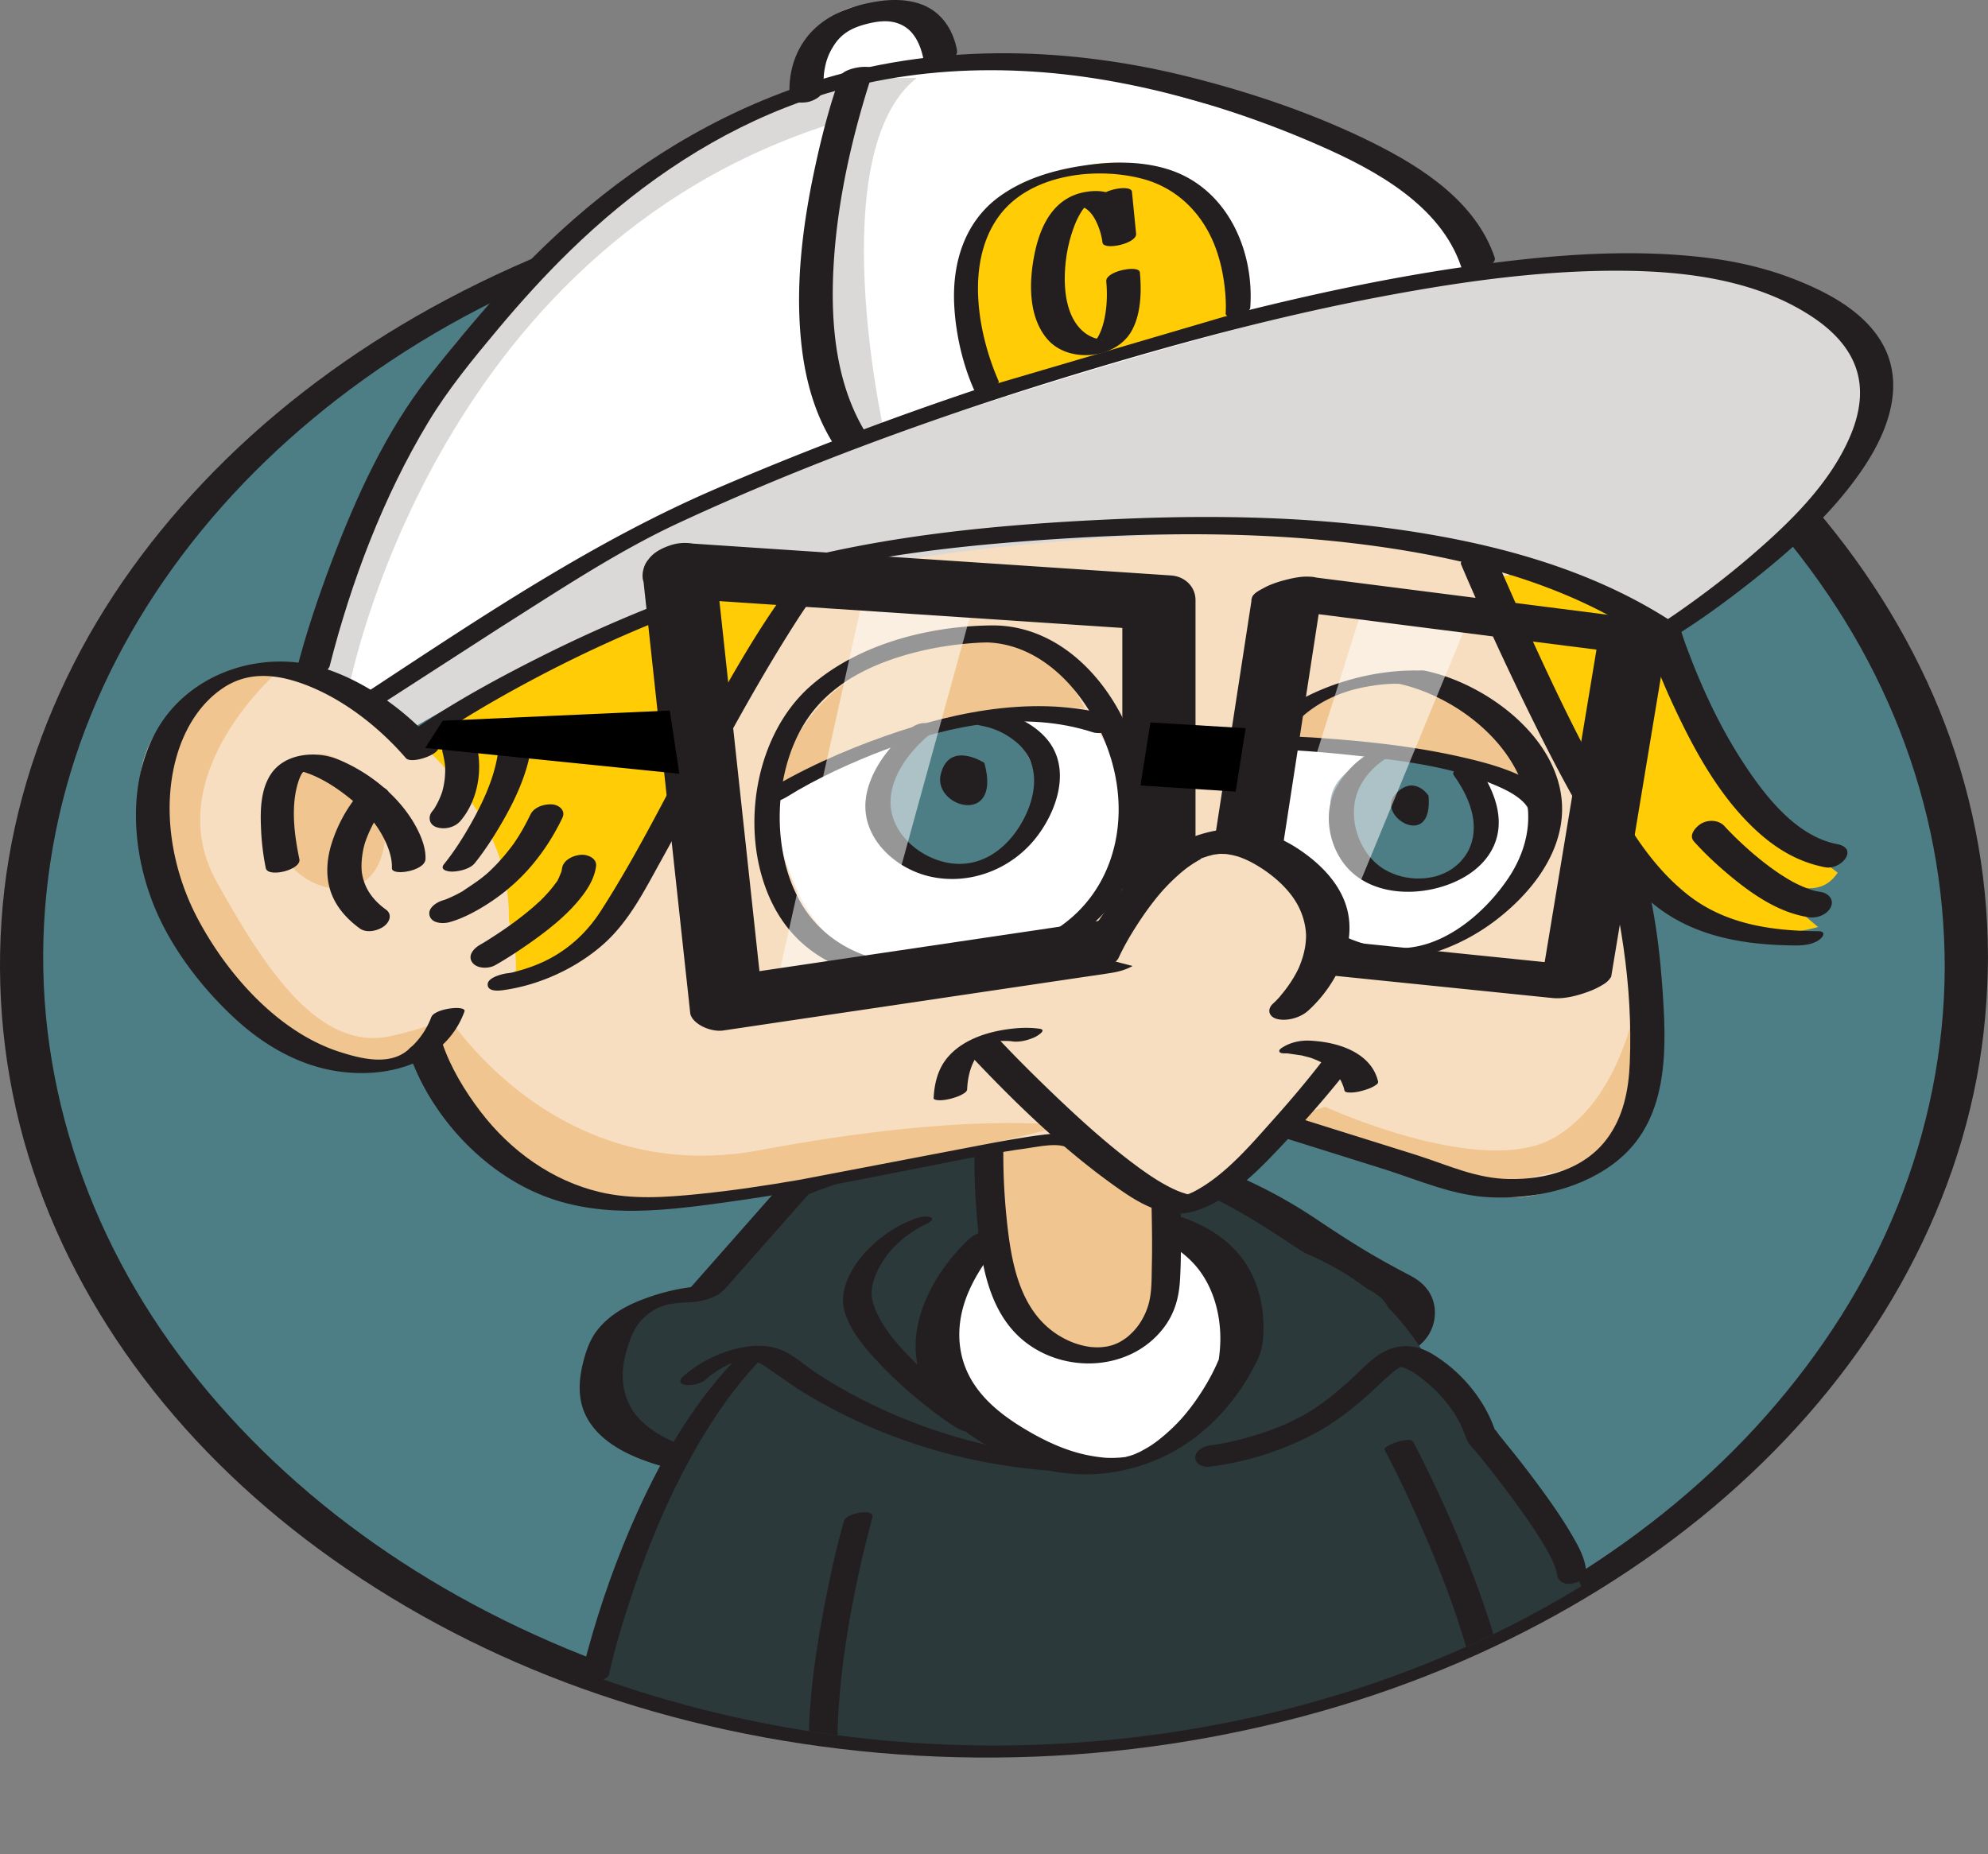
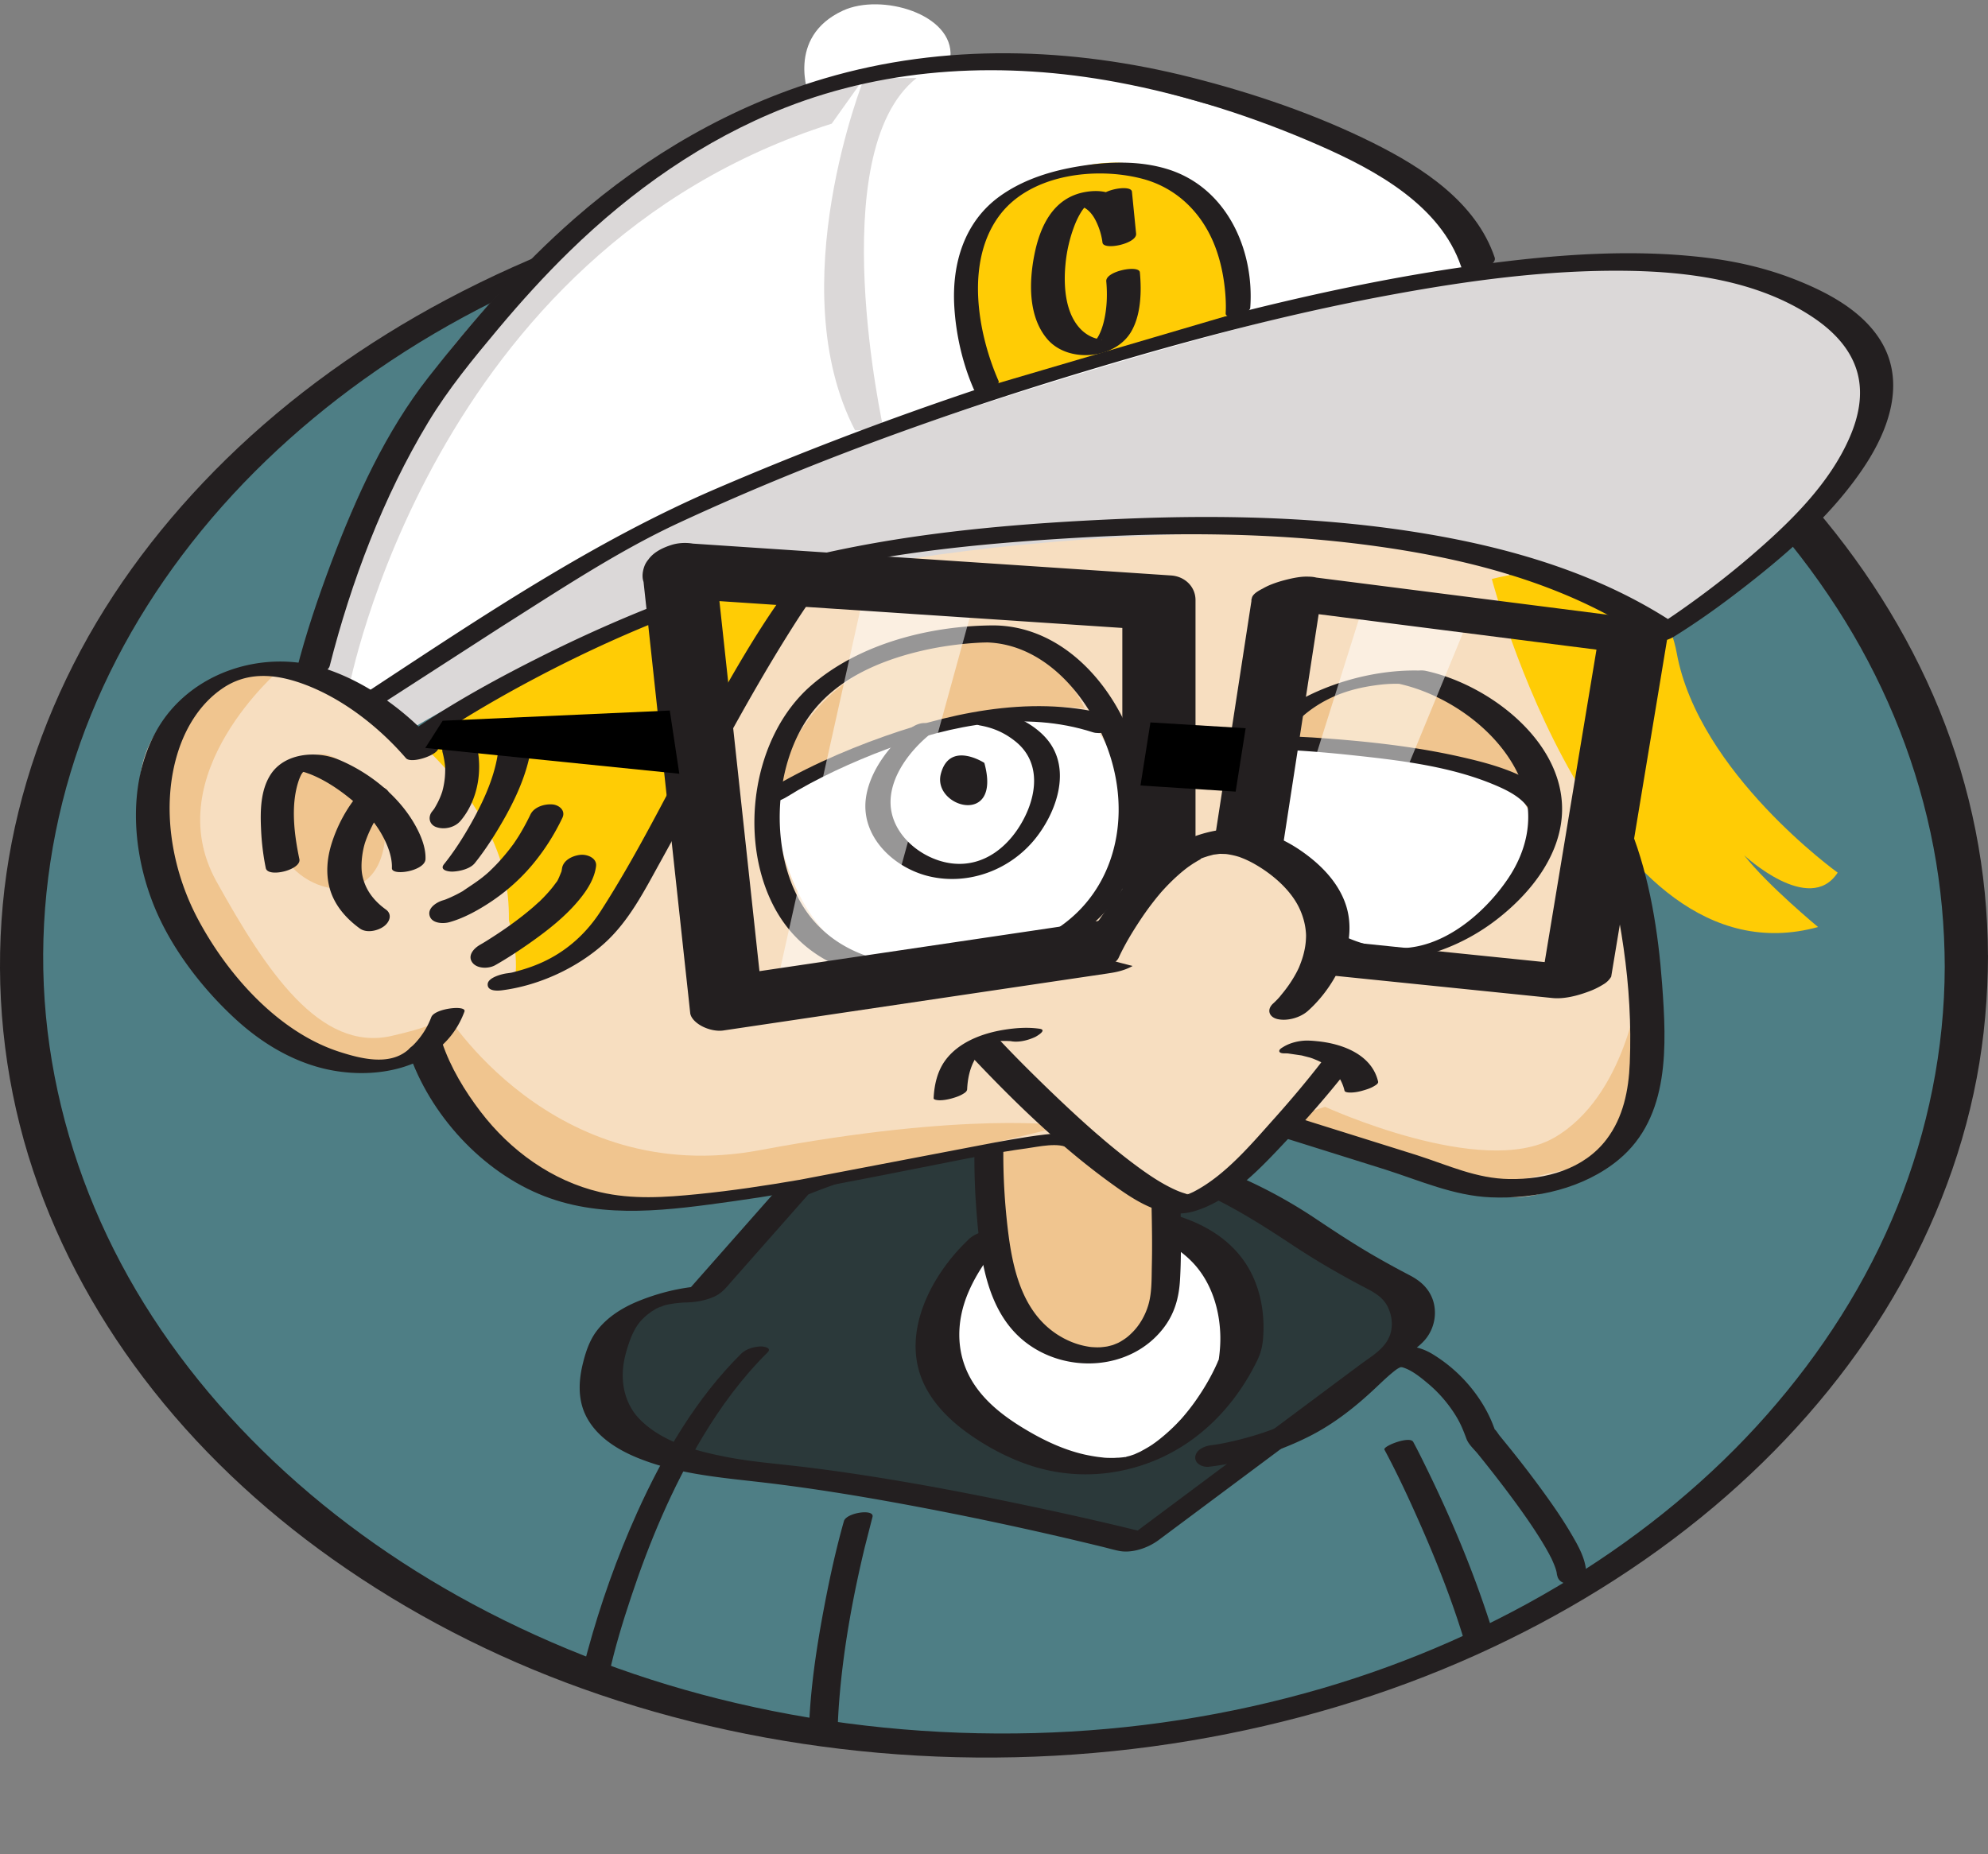
<svg xmlns="http://www.w3.org/2000/svg" xmlns:xlink="http://www.w3.org/1999/xlink" viewBox="583.13 256.01 285.8 266.62">
  <rect x="583.13" y="256.01" width="285.8" height="266.62" fill="#808080" stroke="none" />
  <style>.K{fill:#231f20}.L{fill:#f0c58f}.M{fill:#f7dec0}.N{fill:#ffcc05}</style>
  <ellipse cx="726.02" cy="394.23" rx="139.79" ry="112.77" fill="#4e7e85" />
  <path d="M862.71 395.06c-.02 11.76-2.41 23.49-6.79 34.39-4.42 10.99-10.92 21.08-18.74 29.96-8.11 9.21-17.74 17.08-28.16 23.52-11.16 6.89-23.32 12.2-35.76 15.84-13.48 3.94-27.39 6.08-41.48 6.45-14.41.37-28.84-1.04-42.88-4.33-13.14-3.07-25.88-7.82-37.77-14.2-11.1-5.96-21.42-13.38-30.4-22.23-8.53-8.39-15.86-18.06-21.24-28.77-5.27-10.49-8.65-21.91-9.76-33.61-1.11-11.78.14-23.72 3.56-35.04 3.4-11.27 8.94-21.78 16.01-31.18 7.31-9.72 16.22-18.19 26.09-25.27 10.55-7.57 22.15-13.5 34.34-17.94 12.8-4.66 26.48-7.58 40.21-8.81 14.35-1.29 28.9-.71 43.11 1.7 13.53 2.3 26.75 6.26 39.23 11.96 11.7 5.34 22.72 12.17 32.51 20.53 9.18 7.85 17.28 17.01 23.62 27.31 6.13 9.96 10.51 21.04 12.69 32.54 1.07 5.66 1.6 11.41 1.61 17.18 0 1.85 6.21.7 6.21-1.66-.02-12.1-2.41-24.1-6.98-35.3-4.59-11.25-11.27-21.63-19.33-30.7-8.56-9.64-18.69-17.81-29.67-24.54-11.7-7.16-24.39-12.57-37.55-16.4-14.15-4.12-28.87-6.29-43.6-6.67-15.04-.39-30.13 1.12-44.79 4.51-13.82 3.2-27.22 8.16-39.74 14.82-11.52 6.13-22.3 13.8-31.63 22.93-8.8 8.62-16.39 18.51-21.96 29.52-5.46 10.79-9.03 22.47-10.14 34.54-1.12 12.12.11 24.42 3.67 36.06 3.53 11.53 9.28 22.35 16.55 31.95 7.6 10.04 16.88 18.77 27.15 26.05 11.04 7.83 23.16 14.06 35.89 18.63 13.73 4.93 28.06 7.96 42.59 9.25 14.96 1.32 30.14.74 44.95-1.75 14.15-2.38 28.04-6.46 41.12-12.37 12.27-5.54 23.86-12.64 34.16-21.33 9.51-8.03 17.94-17.47 24.49-28.07 6.34-10.27 10.96-21.63 13.21-33.51 1.1-5.81 1.6-11.7 1.62-17.62-.01-1.85-6.21-.71-6.22 1.66z" class="K" />
  <path d="M696.82 427.72l-12.7 14.4s-10.65-.35-13.37 6.91-2.7 16.28 21.07 18.62 54.88 10.26 54.88 10.26l37.41-27.89c3.28-2.44 2.87-7.47-.77-9.35-3.83-1.97-8.54-4.62-13.08-7.76-14.53-10.04-39.18-19.29-73.44-5.19" fill="#2b393a" />
  <path d="M694.02 427.99l-11.1 12.58-1.6 1.82 4.83-1.48c-3.79-.12-7.74.77-11.22 2.18-2.33.95-4.55 2.33-6.07 4.37-.97 1.31-1.51 2.9-1.9 4.47-.63 2.47-.79 5.13.32 7.49 1.49 3.16 4.68 5.11 7.81 6.34 5.82 2.3 12.03 2.74 18.19 3.47 6.46.77 12.88 1.81 19.27 2.98 9.74 1.79 19.44 3.87 29.06 6.22.78.19 1.56.42 2.35.58 1.89.39 4.18-.4 5.7-1.52l4.32-3.22 18.18-13.56 14.15-10.55c.61-.45 1.17-.9 1.67-1.48 1.58-1.84 1.93-4.6.7-6.72-.69-1.19-1.71-1.96-2.9-2.58a133.53 133.53 0 0 1-4.55-2.48c-3.06-1.74-5.98-3.66-8.9-5.61-7.91-5.31-16.9-9.02-26.27-10.76-13.04-2.43-26.58-1.05-39.23 2.69-4 1.18-7.91 2.58-11.77 4.17-.5.21-2.12 1.2-.79 1.49 1.37.31 3.09-.32 4.33-.82a91.51 91.51 0 0 1 11.47-3.86c2.2-.58 3.03-.77 5.29-1.2l2.75-.48.57-.09c-.5.07.11-.01.23-.03l1.55-.2c6.32-.73 12.72-.66 19.2.42a66.63 66.63 0 0 1 15.99 4.77c4.76 2.1 9.04 4.84 13.37 7.7 3.43 2.27 7 4.33 10.65 6.23 1.3.68 2.41 1.38 3.04 2.76.54 1.18.69 2.59.27 3.83-.67 2-2.65 3.1-4.26 4.29l-19.26 14.36-15.32 11.43-.25.19 5.36-1.44c-7.11-1.81-14.28-3.39-21.46-4.87-6.54-1.35-13.11-2.58-19.7-3.61-3.4-.53-6.82-1.01-10.24-1.41-3.46-.4-6.93-.68-10.35-1.35-4.36-.85-9.25-2.16-12.45-5.46-1.9-1.96-2.63-4.72-2.33-7.44.13-1.22.47-2.44.91-3.69.37-1.04.85-2.05 1.57-2.9.3-.35.66-.68 1.02-.98.1-.08.71-.52.39-.31.26-.17.53-.32.79-.49.39-.24-.03.01-.1.04l.41-.2.42-.18c.27-.12.26.04-.21.08.2-.02.48-.17.67-.24.6-.22-.65.17-.23.07.17-.04.33-.09.5-.14.11-.03.22-.05.33-.08.41-.12-.87.17-.27.06.21-.04.42-.09.63-.12.11-.02.95-.15.36-.07-.58.08.31-.04.45-.05.34-.04.67-.06 1.01-.09.63-.05-.36.01-.13 0 .13 0 .26-.01.38-.01 1.35-.02 2.65-.22 3.93-.73 1.33-.53 1.92-1.36 2.83-2.39l3.74-4.24 7.09-8.03c.15-.16.29-.33.44-.49.86-.98-.78-.97-1.43-.9a10.41 10.41 0 0 0-2.41.55c-.61.24-1.38.47-1.79.92h0z" class="K" />
  <defs>
    <ellipse id="A" cx="726.02" cy="394.23" rx="139.79" ry="112.77" />
  </defs>
  <clipPath id="B">
    <use xlink:href="#A" />
  </clipPath>
  <g clip-path="url(#B)">
-     <path d="M810.72 505.4c7.39-4.86.88-26.91-15.46-44.35-7.42-7.92-8.37-17.65-23.79-24.55-9.77-4.36-22.89-6.49-48.29-2.12-47.23 8.12-56.54 72.17-56.51 71.87 0-.01 90.22 34.52 144.05-.85z" fill="#2b393a" />
    <path d="M725.32 433.82s-17.29 15.99.8 27.86c24.71 16.21 35.29-10.75 35.29-10.75s2.99-13.82-10.59-18.56c-13.59-4.74-25.5 1.45-25.5 1.45z" fill="#fff" />
    <path d="M722.52 434.11c-5.27 4.89-9.78 13.12-6.82 20.31 1.24 3.02 3.61 5.49 6.21 7.41 2.77 2.04 5.9 3.74 9.15 4.84 5.65 1.91 11.66 1.76 17.25-.32 6.98-2.6 12.31-8.04 15.54-14.67.57-1.17.79-2.13.88-3.45.27-3.91-.6-7.98-2.95-11.17-4.24-5.73-12.04-7.49-18.8-7.65-6.32-.15-12.86 1.19-18.66 3.74-.47.2-.92.43-1.37.66-.18.09-.84.5-.75.84.09.35.86.35 1.07.36 1.5.03 3.07-.49 4.39-1.18-1.08.56-.15.08.27-.1l.47-.2c.59-.25-.6.22-.16.06l1.39-.5c.27-.09.56-.15.82-.26-.04.02-.81.24-.29.09.12-.03.24-.07.37-.11l.97-.26c.14-.03.27-.07.41-.1.73-.19-.75.15.02 0a68.12 68.12 0 0 1 2.06-.39c-.63.1-.07.01.09-.01.21-.03.42-.05.63-.08.43-.05.86-.09 1.29-.13 3.15-.25 7.23.16 10.64 1.16 2.87.83 5.62 2.2 7.75 4.34 2.86 2.86 4.13 6.97 4.18 10.94.01 1.06-.07 2.11-.22 3.16-.03.2-.14.34 0 .03-.01.02-.01.03-.02.05-.07.14-.13.3-.19.45-.88 1.99-2 3.88-3.26 5.65a30.21 30.21 0 0 1-1.48 1.9c-.14.17-.29.34-.43.5-.06.07-.12.13-.18.2.18-.2.02-.02-.02.01a22.42 22.42 0 0 1-.96.99 26.65 26.65 0 0 1-2.04 1.79c-.19.15-.39.3-.58.44-.16.11-.54.38-.16.12a14.98 14.98 0 0 1-1.27.79c-.22.13-.44.24-.66.37-.34.19.49-.23-.09.04-.23.11-.47.21-.7.32-.69.31.58-.19-.15.06-.22.08-.45.15-.67.23-.4.14.87-.23.28-.09l-.31.09c-.13.03-.26.06-.39.1-.41.12.88-.17.28-.06-.22.04-.59.2-.81.15.34.08.6-.08.27-.04-.14.02-.28.04-.42.05-.26.03-.51.04-.77.07.73-.08-.2 0-.39 0-.3 0-.6 0-.9-.01-.12 0-.24-.01-.37-.02-.59-.03.24.03-.12-.01l-.85-.1c-.66-.09-1.31-.21-1.95-.35-2.86-.65-5.55-1.89-8.07-3.36-2.93-1.71-5.81-3.78-7.73-6.64-2.76-4.1-2.78-8.99-.85-13.43.79-1.83 1.84-3.54 3.03-5.13.45-.61.93-1.19 1.42-1.76l.14-.16c.09-.1.18-.19.27-.29l.47-.49c.13-.14.27-.27.41-.4.99-.92-.9-.92-1.42-.86-1.33.18-3.17.53-4.19 1.47z" class="K" />
    <path d="M725.32 419.17s.54 22.7 4.47 26.3c3.94 3.6 9.41 5.46 9.41 5.46l6.24-1.36 4.88-6.26-.26-24.32-24.74.18z" class="L" />
    <g class="K">
      <path d="M723.38 417.38c-.28 4.42-.19 8.91.17 13.32.52 6.36 1.49 13.83 6.77 18.12 5.88 4.78 15.28 4.36 20.06-1.82 1.61-2.08 2.24-4.38 2.39-6.94.17-2.83.14-5.67.11-8.5-.06-5-.22-10-.47-15-.02-.34-.58-.52-.81-.58-2.27-.6-4.59-1.04-6.9-1.41-4.45-.7-9.09-1.15-13.58-.51-2.42.34-4.94 1-6.96 2.43-.56.4-1.22 1.15-.36 1.64.79.44 2.24.11 2.93-.38a8.38 8.38 0 0 1 .95-.59c-.42.22.2-.08.29-.11.15-.06.72-.27.27-.12.4-.13.8-.25 1.21-.34.1-.02.83-.16.36-.08.25-.04.51-.09.76-.12 1.02-.15 1.93-.21 2.69-.22 1.05-.02 2.09 0 3.14.06 3.5.19 6.94.74 10.48 1.52a54.09 54.09 0 0 1 2.2.52l-.81-.58.41 11.72c.06 2.87.11 5.74.04 8.61-.04 1.81.02 3.8-.48 5.56-.41 1.44-1.2 2.88-2.25 3.95-.6.61-.98.91-1.62 1.3-.11.07-.22.13-.33.19-.55.3.35-.15-.22.11-.18.08-.36.15-.53.22-.24.09-.24.09 0 .01-.12.04-.24.08-.37.11-.19.05-.37.1-.56.14-.6.15.26-.04-.1.02a12.73 12.73 0 0 1-1.06.12c.4-.02-.24 0-.26 0-.2 0-.4-.01-.59-.02-.38-.02-.49-.03-.93-.11-1.6-.28-3.1-.92-4.45-1.82-5.38-3.61-6.5-10.55-7.12-16.53-.49-4.76-.62-9.61-.32-14.39.1-1.71-4.06-.91-4.15.5zm-18.93 57.37c-1.14 4.03-2.04 8.15-2.82 12.26-1.49 7.84-2.61 15.94-2.14 23.94.22 3.81.82 7.8 2.68 11.19.68 1.24 4.65-.17 4.14-1.11-1.62-2.96-2.26-6.38-2.57-9.71-.36-3.94-.22-7.92.13-11.86.63-7.08 1.93-14.11 3.59-21.01l1.1-4.3c.35-1.23-3.76-.65-4.11.6h0zm77.71-10.29c1.88 3.5 3.55 7.11 5.15 10.74 3.27 7.42 6.16 15.07 8.01 22.98 1 4.29 1.7 8.7 1.56 13.12-.02.46 4.1 0 4.14-1.11.26-8.08-2.07-16.21-4.69-23.77-2.29-6.61-5.06-13.06-8.14-19.34-.61-1.25-1.23-2.5-1.89-3.73-.49-.92-4.4.61-4.14 1.11h0z" />
    </g>
  </g>
  <g class="K">
    <path d="M670.69 496.76c.82-3.77 1.96-7.49 3.18-11.15 2.64-7.95 5.93-15.75 10.25-22.95 2.64-4.4 5.71-8.57 9.36-12.18.69-.68-.59-.88-1.03-.86-.94.04-2.07.36-2.76 1.04-6.5 6.44-11.22 14.56-14.96 22.84-2.91 6.45-5.28 13.15-7.14 19.98-.36 1.31-.71 2.62-.99 3.94-.26 1.14 3.84.49 4.09-.66h0z" />
-     <path d="M684.6 454.37c.55-.5 1.17-.94 1.79-1.34-.32.21.16-.09.18-.11l.46-.27.83-.44c-.36.17.23-.1.25-.11l.56-.22c.61-.24-.4.09.24-.08l.46-.13c.68-.13 1.16-.18 1.99.02.83.19 1.55.61 2.23 1.12l3.98 2.75c6.91 4.4 14.57 7.65 22.51 9.66a81.61 81.61 0 0 0 17.09 2.43c.85.03 2.22-.34 2.75-1.07.56-.79-.49-.95-1.06-.97-9.8-.36-19.5-2.71-28.44-6.74-3.48-1.57-6.84-3.39-10.02-5.5-1.43-.95-2.76-2.14-4.28-2.94-1.82-.96-4-1.06-6-.72-3.17.54-6.39 2.08-8.79 4.23-.59.53-.53 1.09.32 1.21.92.13 2.26-.16 2.95-.78h0zm38.06 6.53l1.57-.48c-.27.06 1.65-.15 1.16-.07-.08.02.19.1.09.04s-.23-.1-.34-.16c-.33-.17-.65-.37-.96-.56l-2.76-1.94c-2.49-1.88-4.86-3.92-7.06-6.13-2.04-2.06-4.1-4.35-5.28-7.04-.43-.98-.75-2.08-.61-3.16.23-1.83 1.19-3.61 2.3-5.05 1.03-1.33 2.38-2.48 3.74-3.34l.81-.49.35-.2c.03-.02-.32.15.03-.02l.58-.27c.39-.16 1.36-.76.52-1.02-.86-.26-2.11.22-2.89.54-2.23.93-4.37 2.44-6.04 4.17-2.25 2.33-4.34 5.83-3.24 9.15.97 2.93 3.24 5.44 5.34 7.63 2.34 2.43 4.9 4.64 7.59 6.67 1.03.77 2.08 1.54 3.19 2.19 1.41.83 2.7.68 4.26.02.39-.17 1.37-.76.52-1.02-.84-.26-2.1.22-2.87.54h0z" />
  </g>
  <path d="M628.13 356.59s11.72-48.12 44.71-73.48c35.61-27.38 67.38-16.75 83.01-12.37s30.49 1.43 42.37 26.75l-167.2 63.47-2.89-4.37z" fill="#fff" />
  <path d="M640.96 362.39s-14.67 69.42 38.24 66.96c0 0 53.38-10.68 59.01-9.12s10.63 11.5 16.88 9.5 14.37-11.9 14.37-11.9 26.28 14.28 36.6 9.27 22.23-21.68 10.66-47.64c-11.57-25.95-17.85-44.29-17.85-44.29s-61.91-13.13-105.06 4.06c-43.16 17.22-52.85 23.16-52.85 23.16z" class="M" />
  <path d="M644.27 363.56s7.5 6.57 10.63 15.63 0 18.14 0 18.14 18.76-2.5 26.26-25.95 23.14-35.02 23.14-35.02-50.33 13.76-60.03 27.2z" class="N" />
  <path d="M644.52 367.21c-.31-1.25-16.88-19.07-26.89-15.01s-18.14 11.88-12.82 26.26 10.94 35.02 39.71 29.39c28.77-5.62 0-40.64 0-40.64z" class="M" />
  <path d="M797.6 339.27s15.39 58.7 46.9 50.04h0s-7.19-5.94-10.63-10.32c0 0 9.38 8.75 13.45 2.5 0 0-20.01-14.38-23.14-31.58s-26.58-10.64-26.58-10.64z" class="N" />
  <path d="M636.73 357.49s17.06-15.95 48.95-29.39 106.2-35.87 131.22-34.93c25.01.94 42.85 6.56 34.95 24.72-6.57 15.1-29.84 30.22-29.84 30.22s-12.82-15.95-52.84-15.63c-40.02.31-86.2 4.24-126.74 28.23l-5.7-3.22z" fill="#dbd8d8" />
  <path d="M699.45 269.84s-3.39-8.48 4.85-12.3c5.52-2.56 15.97.48 15.47 6.67-.85 10.6-20.32 5.63-20.32 5.63zm-5.1 102.11c-.19-1.39 28.77-19.7 45.03-12.82 0 0 13.13 14.07 0 26.89-13.14 12.82-40.65 18.45-45.03-14.07zm73.89-11.47s-14.24 32.69 13.59 32.7c21.68.01 23-22.37 23-22.37s-14.39-8.74-36.59-10.33z" fill="#fff" />
  <path d="M623.49 352.19s-17.84 15.09-9.24 30.57c7.15 12.87 14.86 24.55 25.17 22.21s7.5-3.7 7.5-3.7 15.48 25.74 45.49 20.12c30.02-5.63 43.76-3.51 43.76-3.51s-52.08 13.18-65.22 11.3-19.52-11.49-26.45-21.32c-2.49-3.54-3.26 6.38-19.63-.55-17.22-7.28-21.38-40.13-21.38-40.13s5.93-15.93 20-14.99z" class="L" />
-   <path d="M727.71 360.13s-8.74-3.01-15.63 3.26c-9.46 8.6 5 22.66 15.63 15.16s0-18.42 0-18.42zm57.31 3.41s-12.13 2.03-10.49 9.53 12.29 13.31 18.31 7.27c6.94-6.96 3.33-16.32-7.82-16.8z" fill="#4e7e85" />
  <path d="M694.35 369.46s25.64-13.76 44.71-11.57c0 0-5.32-12.82-18.45-10.01s-21.57 7.51-26.26 21.58z" class="L" />
  <g fill="#dbd8d8">
    <path d="M769.07 360.51s-6.53 8.51-4.65 13.53m-131.15-18.97s11.74-62.98 69.43-81.28l4.67-6.57s-19.21 2.35-40.32 19.7-37.99 42.21-38.93 66.13l5.15 2.02z" />
    <path d="M707.37 267.23s-12.03 30.02-1.32 50.65h4.13s-8.89-39.87 4.72-50.65h-7.53z" />
  </g>
  <path d="M638.42 372.53s-6.52-10.12-10.29-7.72-6.96 5.62-4.79 12.86 16.76 10.85 15.08-5.14zm127.63-11.62v1.85s33.14 2.5 36.27 8.75.42-11.09-12.51-15.95c-11.95-4.48-20.64 2.25-23.76 5.35z" class="L" />
  <g class="K">
    <path d="M726.02 345.94c-9.1.02-19.33 2.59-26.29 8.65-8.38 7.29-10.44 21.66-5.5 31.47 6.52 12.95 23.2 12.47 35.16 8.68 6.05-1.92 11.69-5.37 15.09-10.86 2.82-4.56 3.65-10.04 2.96-15.31-1.4-10.66-9.73-22.51-21.42-22.63-.77-.01-2.05.22-2.37 1.07-.28.76.25 1.36 1.06 1.37 9.14.1 15.81 8.83 18.19 16.89 2.9 9.82-.18 20.4-9.6 25.33-6.19 3.24-14.15 4.68-21.08 3.88-5.17-.6-9.97-2.96-13.04-7.25-5.54-7.73-5.16-20.93.5-28.52 3.75-5.03 9.8-7.66 15.74-9.07 2.22-.53 4.48-.88 6.76-1.09a46.43 46.43 0 0 1 2.06-.14c.23-.01 1.5-.03.49-.03.77 0 2.05-.21 2.37-1.07.26-.76-.26-1.38-1.08-1.37zm61.69 6.51c-5.44-.24-11.34 1.1-16.22 3.45-8.38 4.05-13.63 12.91-11.38 22.29 2.34 9.74 11.85 16.38 21.71 16.08 5.96-.18 11.77-2.39 16.47-6.03 4.61-3.56 8.84-8.71 9.36-14.71.9-10.5-10.25-19.04-19.53-21.05-1.06-.23-2.41.17-3.37.63-.39.19-1.68.97-.61 1.2 7.54 1.63 15.62 7.52 18.04 15.04 1.46 4.52.37 9.11-2.24 12.98-2.95 4.38-7.82 8.75-13.16 9.78-8.65 1.66-17.59-4.45-20.87-12.25-3.23-7.67-.94-17.25 6.03-22.05 2.72-1.87 5.59-2.76 8.54-3.2 1.37-.21 2.64-.32 4.07-.26 1.1.05 2.5-.29 3.41-.91.74-.48.72-.95-.25-.99z" />
    <path d="M696.29 370.57c4.09-2.56 9.47-5.04 14.39-6.87 9.35-3.48 19.8-5.54 29.54-2.4 1.04.34 2.51-.09 3.44-.58.5-.26 1.63-1.06.56-1.41-11.02-3.56-23.18-1.21-33.81 2.53-6.19 2.18-12.35 4.94-17.91 8.42-.89.55-.49 1.05.33 1.21 1.07.24 2.56-.34 3.46-.9h0z" />
    <path d="M714.06 360.73c-3.03 2.41-5.93 6.16-6.45 10.08-.73 5.57 4.08 10.04 9.14 11.22 5.66 1.32 11.62-.94 15.22-5.43 3.06-3.82 5.21-9.92 1.78-14.17-1.79-2.21-4.79-3.69-7.57-4.19-.85-.15-1.93.04-2.56.69-.51.52-.44 1.25.37 1.39 1.85.33 3.47.99 5.07 2.26 3.46 2.73 3.26 7.03 1.48 10.73-2.05 4.24-5.84 7.44-10.6 6.85-4.25-.53-8.66-4.08-8.78-8.61-.1-3.93 2.88-7.73 5.82-10.08.64-.51.3-1.19-.37-1.39-.86-.29-1.88.12-2.55.65h0zm18.53 43.21c-1.7-.25-3.46-.12-5.14.15-3.14.51-6.58 1.8-8.49 4.49-1.1 1.55-1.52 3.48-1.61 5.35-.01.27.77.29.83.29.57.01 1.21-.11 1.76-.26.57-.16 1.15-.35 1.65-.66.25-.15.56-.34.58-.67.07-1.51.38-3.01 1.14-4.34.15-.27.32-.52.51-.77l.28-.34c.12-.15-.19.19.03-.02l.2-.2.59-.52.18-.14c.14-.11-.01-.08-.12.08.07-.1.28-.18.38-.24l.35-.2c.21-.12-.5.24-.19.1.05-.02.1-.05.16-.07.11-.05.57-.24.12-.06-.47.18.09-.03.2-.07.23-.08.65-.15-.24.07l.36-.1c.55-.15-.46.09-.22.05l.39-.08.34-.06c-.04.01-.64.08-.19.03l.67-.06c.46-.04-.35.01-.15.01l.28-.01h.54l.5.02c.26.01.56.07 0 0l.32.04c1.1.16 2.38-.17 3.37-.64.34-.18 1.72-1.01.62-1.17h0zm35.28 3.54h.2l.24.01c.05 0 .09.01.14.01.31.02-.43-.04-.16-.01l1.98.29 1.2.31c.2.06-.17-.06.09.03l.29.1.66.27c.85.38 1.66.87 2.34 1.51.78.74 1.32 1.76 1.57 2.84.06.27.68.27.83.27.57.01 1.21-.11 1.76-.27.56-.16 1.16-.34 1.66-.65.2-.12.65-.36.58-.65-.91-3.92-5.19-5.47-8.78-5.81-.48-.05-.96-.09-1.43-.09-1.13 0-2.45.31-3.41.91-.19.12-.66.36-.58.65.07.29.64.28.82.28h0zm-2.55-43.76c4.12.13 8.25.46 12.34.9 6.82.73 14.06 1.59 20.42 4.29 2.17.92 5 2.33 5.39 4.93.17 1.1 3.81.28 3.62-.97-.35-2.31-2.47-3.79-4.38-4.82-2.94-1.58-6.27-2.45-9.51-3.19-7.03-1.6-14.26-2.33-21.45-2.81l-5-.26c-1.26-.02-3.86 1.85-1.43 1.93h0zm-119.29-.37c-4.19-4.85-9.87-9.08-15.95-11.13-8.98-3.03-19.71.42-24.44 8.83-4.58 8.13-3.41 18.97.47 27.12 2.52 5.29 6.46 10.29 10.75 14.26 3.42 3.17 7.44 5.73 11.95 7.01 7.73 2.2 17.97.49 21.09-7.97.36-.98-4.29-.48-4.77.81a11.38 11.38 0 0 1-3.51 4.84c-2.69 2.14-6.7 1.1-9.71.13-8.87-2.87-16.19-11.22-20.41-19.24-3.74-7.11-5.24-16.11-2.78-23.88 1.16-3.64 3.26-7.03 6.48-9.19 3.48-2.33 7.34-2.04 11.17-.71 5.76 2.01 11.15 6.2 15.12 10.8.82.95 5.36-.73 4.54-1.68h0z" />
  </g>
-   <path d="M773.63 415.16s22.6 10.39 32.92 4.45 12.22-21.65 12.22-21.65l2.7 4.06s-4.69 21.26-9.07 21.57-14.8 3.2-14.8 3.2-23.55-8.96-28.14-8.96 4.17-2.67 4.17-2.67z" class="L" />
+   <path d="M773.63 415.16s22.6 10.39 32.92 4.45 12.22-21.65 12.22-21.65l2.7 4.06s-4.69 21.26-9.07 21.57-14.8 3.2-14.8 3.2-23.55-8.96-28.14-8.96 4.17-2.67 4.17-2.67" class="L" />
  <g class="K">
    <path d="M641.86 407.21c3.05 9.09 10.63 17.37 19.55 20.81 8.69 3.36 18.18 1.97 27.16.72 9.84-1.37 19.58-3.38 29.32-5.3 4.25-.84 8.52-1.72 12.82-2.3 1.62-.22 4.77-.96 6.11.04 1.05.79 5.22-1.14 4.55-1.63-1.42-1.06-3.92-.74-5.55-.63-3.26.22-6.5.8-9.7 1.38l-27.99 5.35c-4.88.84-9.77 1.58-14.7 2.07-4.71.47-9.39.8-14.04-.29-6.92-1.63-12.9-5.97-17.18-11.58-2.27-2.97-4.32-6.36-5.52-9.93-.37-1.09-5.16.32-4.83 1.29h0zm123.93 11.8l16.51 5.18c5 1.6 9.84 3.77 15.15 3.99 6.4.27 13.39-1.27 18.4-5.43 7.41-6.16 6.87-16.48 6.23-25.22-.55-7.44-1.76-15.27-4.52-22.26-.64-1.62-5.41-.17-4.83 1.29 1.97 5 3.05 10.47 3.81 15.76.79 5.48 1.12 11.04.89 16.57-.16 3.89-.93 7.77-3.33 10.94-3.28 4.33-8.76 5.8-13.98 5.72-4.76-.07-8.71-1.96-13.31-3.44l-17.16-5.38c-1.12-.34-2.41-.15-3.41.47-.52.31-1.6 1.46-.45 1.81h0z" />
    <path d="M655.28 398.41c5.29-.67 10.78-3.19 14.72-6.74 3.59-3.23 5.79-7.63 8.1-11.79 6.11-11.03 11.82-22.31 18.54-32.99 1.45-2.31 2.95-4.61 4.65-6.75.57-.72 1.16-1.45 1.82-2.07.26-.24.63-.44.86-.71-.13.15-.42.22-.51.25.64-.15 2.37-.81 2.12-1.74-.26-.95-2.12-.58-2.71-.45-3.55.83-5.97 4.48-7.92 7.27-3.37 4.83-6.31 9.97-9.2 15.1-5.46 9.68-10.23 19.88-16.26 29.23-1.96 3.04-4.58 5.48-7.83 7.09-1.35.67-2.77 1.17-4.22 1.56-.84.22-.57.18-1.44.3-.71.09-2.72.6-2.76 1.56-.05 1.01 1.33.97 2.04.88h0zm67.12 9.11c6.24 6.64 12.92 13.17 20.3 18.53 3.38 2.45 7.55 5.39 11.95 4.17 5.46-1.52 9.96-6.51 13.7-10.49 3.26-3.48 6.39-7.12 9.31-10.9.72-.93-.62-1.45-1.33-1.49-1.14-.08-2.48.42-3.18 1.34-2.12 2.74-4.36 5.4-6.67 7.99-3.39 3.78-7.2 8.39-11.81 10.74-.12.06-.95.42-.69.3-.49.22-.11-.02.11.01.39.06-.3-.03-.28-.02.23.12-.42-.11-.56-.15a11.11 11.11 0 0 1-1.18-.46c-2.09-.95-4.01-2.28-5.85-3.65-4.34-3.25-8.36-6.95-12.27-10.71-2.4-2.32-4.77-4.67-7.06-7.11-1.2-1.28-5.8.51-4.49 1.9h0zm-68.08-12.72c1.67-.95 3.29-2.01 4.86-3.11 2.69-1.89 5.4-4 7.45-6.59 1.04-1.31 1.97-2.83 2.19-4.53.15-1.19-1.28-1.74-2.25-1.64-1.09.11-2.49.75-2.65 1.99l-.07.4c-.07.38.03-.05.01-.02l-.36.87c-.11.23-.23.55-.41.73.38-.39.05-.09-.06.08l-.35.47c-.44.57-.92 1.1-1.42 1.62l-.41.41c-.06.06-.14.16-.21.2-.01 0 .34-.31.15-.14l-.94.85c-2.08 1.8-4.34 3.39-6.67 4.85l-.34.21c-.26.16.61-.37.2-.12l-.48.29-.41.24c-.86.49-1.86 1.52-1.12 2.55.69.94 2.38.91 3.29.39h0z" />
    <path d="M647.72 388.62c1.41-.39 2.8-1.04 4.07-1.76 3.05-1.73 5.78-3.96 8.01-6.67 1.66-2.01 3.06-4.23 4.18-6.58.5-1.04-.45-1.85-1.44-1.93-1.11-.09-2.62.35-3.15 1.45a34.52 34.52 0 0 1-1.62 2.99 30.39 30.39 0 0 1-.78 1.19c.11-.15-.2.28-.26.35a15.99 15.99 0 0 1-.5.65c-.58.73-1.19 1.44-1.84 2.11-.29.3-.59.59-.89.88l-.38.35c.39-.36-.1.09-.21.17-1.07.91-2.24 1.62-3.39 2.42.26-.18.42-.24.07-.05-.12.06-.23.13-.35.19-.22.12-.43.23-.65.34-.37.18-.75.36-1.14.52-.16.07-.32.13-.48.19-.28.11.8-.27.22-.08-.1.03-.2.07-.31.1-.91.25-2.3 1.08-1.99 2.22.3 1.15 1.95 1.19 2.83.95h0z" />
    <path d="M651.39 380.12c1.6-2 2.99-4.21 4.25-6.43 2.22-3.94 4.04-8.31 4.08-12.9.01-1.07-4.81-.31-4.83 1.29-.04 4.36-1.95 8.62-4.05 12.35-1.14 2.03-2.42 4.03-3.88 5.85-.68.85.59 1.07 1.21 1.06 1.01-.03 2.55-.38 3.22-1.22h0zm-7.09-.57c.07-1.75-.75-3.62-1.6-5.09-2.38-4.12-6.58-7.44-10.94-9.24-3.17-1.31-7.77-.94-9.76 2.22-1.43 2.26-1.46 5.2-1.34 7.79a35.23 35.23 0 0 0 .68 5.61c.3 1.43 5.15.25 4.83-1.29-.74-3.52-1.25-7.61-.18-11.04.08-.26.17-.52.28-.76.04-.1.09-.2.14-.3.08-.16-.09.12.09-.16.14-.2.29-.38.44-.57s-.25.12-.03.03c.27-.1.31-.21-.04 0 .41-.24-.26.1-.14.05.42-.17-.4.12-.24.07.1-.03-.68.08-.17.04-.48.04-.34.11-.02.02-.25.07-.34-.04-.02.01.16.02.32.05.48.08.19.03-.05-.02-.07-.03.1.02.2.05.3.08l.63.22c2.23.86 4.33 2.29 6.16 3.81 1.5 1.25 2.89 2.7 3.92 4.36.94 1.53 1.84 3.53 1.77 5.38-.04 1.19 4.76.43 4.83-1.29h0z" />
    <path d="M649.32 374.06c2.55-2.99 3.25-7.42 2.27-11.13-.3-1.14-1.93-1.27-2.85-.99-.93.28-2.29 1.1-1.98 2.28a13.54 13.54 0 0 1 .37 2.08c-.03-.31 0 .02 0 .15 0 .15.01.29 0 .44 0 .28-.02.56-.04.85-.05.56-.14 1.12-.27 1.67l-.09.35c-.1.41.13-.4.01-.01-.08.23-.15.45-.24.67-.26.68-.6 1.31-.97 1.93-.25.4.33-.46.05-.08a3.47 3.47 0 0 1-.15.2c-.05.06-.09.12-.14.18-.7.82-.45 1.98.62 2.31 1.14.38 2.61.03 3.41-.9h0zm-14.6-3.92c-1.76 2.07-3.11 4.59-3.92 7.18-.62 1.98-.84 4.11-.34 6.16.61 2.53 2.33 4.54 4.4 6.04.97.7 2.57.35 3.46-.31.83-.61 1.25-1.72.28-2.42-1.76-1.27-2.99-2.88-3.39-4.98-.28-1.44.03-3.57.45-4.78.51-1.46 1.22-2.85 2.06-4.15l.27-.42c-.34.53-.06.08.02-.03l.37-.5.36-.45c.71-.84.45-1.9-.61-2.26-1.1-.37-2.64.02-3.41.92h0zm11.46-8.42l.24-.17c.07-.05.39-.26.08-.06-.31.21.22-.15.31-.21l2.89-1.83c3.44-2.12 6.95-4.11 10.52-5.99 11.1-5.86 22.8-10.7 34.91-14.03 13.91-3.83 28.47-5.25 42.83-6.09 14.05-.82 28.24-.77 42.21 1.1 13.9 1.86 28.12 5.49 39.86 13.46 1.01.68 2.76.27 3.71-.32 3.67-2.27 7.19-4.83 10.59-7.49 6.24-4.88 12.43-10.37 16.83-17.01 3.74-5.64 6.14-12.75 1.87-18.79-2.65-3.75-6.99-6.11-11.14-7.81-4.27-1.76-8.76-2.84-13.35-3.4-10.75-1.32-21.74-.47-32.43.96-12.91 1.73-25.69 4.52-38.29 7.79-24.4 6.34-48.5 14.46-71.66 24.42-17.59 7.56-33.6 18.31-49.55 28.8l-1.37.9c-2.7 1.79 1.53 2.1 2.93 1.18l17.09-11.03c8.22-5.19 16.63-10.8 25.39-14.87 20.93-9.73 42.99-17.38 65.14-23.8 12.33-3.58 24.8-6.73 37.43-9.05 11.09-2.04 22.39-3.57 33.69-3.43 9.15.12 18.95 1.45 26.75 6.62 2.99 1.98 5.64 4.65 6.54 8.21.77 3.05.11 6.17-1.11 9.01-2.95 6.9-8.83 12.53-14.43 17.33-2.59 2.22-5.28 4.32-8.04 6.32-1.06.77-2.12 1.52-3.2 2.25l-1.83 1.22c-.26.17-.52.33-.78.49l3.71-.32c-10.72-7.27-23.35-11.09-36.01-13.25-14.36-2.45-29.06-2.83-43.58-2.23-14.78.62-29.86 1.84-44.3 5.17-13.66 3.15-26.86 8.23-39.39 14.48-6.48 3.24-12.93 6.75-18.9 10.88-.89.62-.42 1.27.4 1.5 1.12.3 2.56-.3 3.44-.91h0z" />
    <path d="M630.53 351.77c3.07-12.08 7.7-24.33 14.14-35.01 2.9-4.81 6.47-9.15 10.07-13.45 3.25-3.88 6.64-7.63 10.26-11.16 8.93-8.72 19.32-16.06 30.97-20.64 15.18-5.97 31.7-6.66 47.64-3.7 10.06 1.87 19.98 5.06 29.34 9.18 7.97 3.51 17.26 8.56 20.23 17.34.5 1.47 5.29.09 4.83-1.29-2.69-7.96-10.35-12.93-17.52-16.5-8.22-4.09-17.16-7.13-26.04-9.38-17.29-4.38-35.55-4.97-52.76.12-13.34 3.95-25.52 11.02-35.97 20.16-7.79 6.81-14.6 14.65-20.97 22.78-6.18 7.89-10.44 17.27-13.96 26.59-1.93 5.12-3.7 10.35-5.05 15.66-.39 1.49 4.41.78 4.79-.7h0z" />
-     <path d="M703.9 267.01c-1.53 4.25-2.66 8.68-3.61 13.09-1.84 8.56-2.95 17.57-1.84 26.31.63 4.91 2.04 9.73 4.8 13.88.88 1.33 5.37-.48 4.83-1.29-4.89-7.37-5.62-16.72-5.08-25.32.49-7.76 2.07-15.47 4.25-22.93.44-1.51.9-3.01 1.43-4.49.43-1.17-4.28-.62-4.78.75h0zm-2.4 1.56c0-.05-.01-.09-.01-.14-.03-.42-.02.33-.01-.15l.09-1.56c.2-1.67.59-2.88 1.48-4.24 1.13-1.72 2.64-2.5 4.61-3.01 2.04-.53 3.9-.66 5.55.38 1.47.92 2.29 2.73 2.66 4.59.38 1.9 5.23.68 4.83-1.29-.44-2.17-1.45-4.17-3.25-5.51-2.33-1.74-5.58-1.86-8.34-1.4-3.35.55-6.77 1.72-9.19 4.21-1.54 1.58-2.57 3.6-3.02 5.76-.25 1.19-.35 2.46-.22 3.67.12 1.1 2.1.93 2.79.75.92-.27 2.15-.93 2.03-2.06h0zm91.67 68.58c3.15 7.4 6.53 14.71 10.08 21.93 2.68 5.43 5.45 10.83 8.61 16 2.41 3.95 5.05 7.59 8.59 10.61 5.88 5.02 13.41 6.23 20.93 6.27 1.08.01 2.56-.18 3.41-.91.6-.52.78-1.14-.31-1.14-6.78-.04-13.49-1.02-18.9-5.39-3.6-2.9-6.27-6.46-8.68-10.37-5.92-9.61-10.72-19.96-15.36-30.23l-3.55-8.05c-.52-1.24-5.23.32-4.82 1.28h0zm-12.39 26.72a13.04 13.04 0 0 0-5.69 5.69c-1.93 3.89-.73 9.16 2.52 12 2.77 2.42 6.69 3.02 10.23 2.52 3.57-.5 7.48-2.22 9.47-5.37 2.62-4.15.82-8.9-1.79-12.57-.64-.89-4.13.32-3.36 1.4 2.08 2.91 3.75 6.75 2.29 10.29-.24.6-.57 1.13-1 1.66-.46.57-.75.83-1.41 1.34l-.21.15c.25-.18.06-.04.01-.01-.15.09-.29.19-.44.27-.15.09-.31.17-.46.25-.28.15.01 0 .05-.03-.12.06-.24.11-.36.16-.16.07-.33.14-.49.2-.44.17.08-.01-.16.06-.17.05-.34.11-.52.15-.13.04-.83.18-.3.08a13.21 13.21 0 0 1-1.07.17l-.27.03c.06-.01.37-.02.05-.01l-.61.03h-.54c-.09 0-.18-.01-.27-.01-.24-.01.23.02-.01 0-.38-.03-.76-.08-1.14-.14-1.24-.22-2.68-.75-3.82-1.61-3.04-2.28-4.48-6.77-3.29-10.38.56-1.71 1.72-3.16 2.94-4.19.25-.21.51-.41.78-.61.05-.04.11-.08.16-.11.28-.2-.3.19-.03.02l.33-.21a5.45 5.45 0 0 1 .62-.35c.5-.25 1.06-.94.34-1.28-.76-.35-1.86.07-2.55.41h0zm39.26-15.6c1.13 3.52 2.6 6.96 4.19 10.3 2.93 6.16 6.46 12.38 11.56 17.02 2.81 2.56 5.97 4.41 9.73 5.13 2.26.44 4.93-2.71 1.72-3.33-5.89-1.14-10.32-6.88-13.41-11.58-3.15-4.79-5.64-10.01-7.7-15.35-.44-1.15-.88-2.31-1.25-3.48-.68-2.09-5.5-.76-4.84 1.29h0zm6.62 28.74c1.66 1.85 3.51 3.56 5.43 5.14 3.2 2.63 6.94 5.15 11.12 5.76 1.15.17 2.65-.39 3.14-1.51s-.45-1.99-1.5-2.14c-.23-.03-.45-.08-.68-.12-.24-.06-.23-.05.05.02l-.34-.09c-.41-.12-.81-.26-1.21-.42-.47-.19-.93-.39-1.38-.62-.12-.06-.23-.12-.34-.17.16.08.17.09.04.02l-.6-.34c-1.68-.98-3.25-2.14-4.75-3.39-.67-.55-1.32-1.13-1.96-1.72l-.78-.73-.4-.39c-.26-.25.29.29-.1-.1-.45-.46-.91-.91-1.34-1.39-.81-.9-2.25-.98-3.29-.42-.78.44-1.96 1.66-1.11 2.61h0z" />
  </g>
  <path d="M724.92 311.61s-10.07-24.97 12.16-31.27 23.08 20.9 23.08 20.9l-35.24 10.37z" class="N" />
  <path d="M762.87 300.26c.61-8.4-3.43-17.3-11.87-19.92-3.99-1.24-8.35-1.11-12.43-.47-4.11.64-8.23 1.88-11.65 4.32-5.17 3.69-6.95 9.74-6.6 15.85.23 4.04 1.18 8.23 2.81 11.95.38.87 3.88-.44 3.56-1.19-3.1-7.07-4.8-17.36.21-23.92 4.44-5.81 13.71-6.91 20.39-5.18 5.22 1.35 8.95 5.24 10.71 10.26.72 2.05 1.12 4.2 1.29 6.36.05.68.08 1.36.07 2.04 0 .16-.04 1.04-.02.73-.07.94 3.47.07 3.53-.83h0zm-21.85-15.41l.6 6.04 4.83-1.29c-.16-1.24-.57-2.51-1.21-3.59-1.35-2.27-3.57-2.83-6.09-2.39-4.56.8-6.48 4.84-7.31 8.99-.78 3.92-.91 8.88 1.82 12.12 2.95 3.52 9.65 2.97 12.03-.93 1.48-2.43 1.57-5.87 1.31-8.63-.1-1.12-4.96-.18-4.83 1.29.18 1.95.1 4-.38 5.9-.17.67-.4 1.34-.73 1.95-.14.26-.23.38-.45.63-.04.05-.32.33-.2.21.06-.06-.4.16.03-.01-.01.01.46-.19.22-.1-.26.1.3-.1.28-.09.21-.05.41-.07.63-.11-.09.01-.25-.05-.08.01.23.08-.28-.03-.25-.03-.1-.02-.41-.1-.58-.15-.73-.22-1.36-.59-1.93-1.1-2.49-2.28-2.73-6.47-2.42-9.6a20.85 20.85 0 0 1 1.2-5.28c.27-.73.59-1.44 1-2.11a4.96 4.96 0 0 1 .48-.68c.1-.13.66-.71.39-.45.22-.21.44-.22.05-.07.19-.07-.64.21-.82.26-.11.03-.2.01-.3.04.14-.03.28.05.11 0 0 0 .37.09.5.15.72.34 1.27 1.04 1.64 1.72a9.88 9.88 0 0 1 1.07 3.35c.15 1.16 4.97.15 4.83-1.29l-.6-6.04c-.13-1.14-4.99-.19-4.84 1.28h0zm-16.38 80.86s-4.99-3.25-6.25 1.57 8.81 7.69 6.25-1.57z" class="K" />
  <path d="M707.33 341.37l-12.73 57.08 13.81-2.31 15.35-55.77z" fill="#fff" opacity=".53" />
-   <path d="M788.5 370.42s-2.09-3.19-4.84-.14c-2.75 3.06 5.54 8.17 4.84.14z" class="K" />
  <path d="M779.35 342.33l-14.76 46.88 2.63 4.3 6.93.33 20.65-50.1z" fill="#fff" opacity=".53" />
  <path d="M675.62 339.43l.67 6.17 1.61 14.9 1.94 17.94 1.68 15.52.56 5.14.26 2.43a.45.45 0 0 1 .01.11c.09.87 1.02 1.58 1.71 1.94.88.46 2.05.75 3.04.61l18.04-2.68 29.59-4.39 7.63-1.13.38-.06c1.52-.23 2.84-.64 4.07-1.58l.98-.78 5.22-4.15c1.49-1.21 1.99-2.37 1.99-4.06v-4.1-13.97-24.54-.45c0-1.94-1.55-3.41-3.5-3.54l-6.87-.46-16.49-1.1-19.86-1.32-17.25-1.15-8.39-.56c-.04 0-.08-.01-.12-.01-1.42-.09-2.79.05-4.09.69-.99.49-2.22 1.44-2.64 2.53-.37.97-.46 2.12.24 2.99.71.88 1.84 1.5 2.97 1.57l6.87.46 16.49 1.1 19.86 1.32 17.25 1.15 8.39.56c.04 0 .08.01.12.01l-3.5-3.54v14.95 23.71 5.45l1.78-2.85-6.59 5.24 3.89-1.44-18.88 2.8-29.88 4.43-6.89 1.02 4.75 2.55-.67-6.17-1.61-14.9-1.94-17.94-1.68-15.52-.82-7.57c-.01-.04-.01-.07-.01-.11-.11-1.01-1.39-1.89-2.22-2.21-1.17-.45-2.76-.46-3.95-.1-1.24.38-2.57.99-3.37 2.06-.67.96-.9 1.83-.77 3.03zm87.48 2.6l-2.49 16.18-3.97 25.75-.9 5.86a.66.66 0 0 0 .24.9l4.51 2.33c1.63.84 3.41 2.09 5.26 2.32l6.23.64 27 2.76 7.33.75c1.68.17 3.59-.33 5.15-.91.76-.27 1.48-.62 2.17-1.05.47-.27.85-.64 1.13-1.11l2.8-16.87 4.45-26.86 1.01-6.12c.19-1.12-.89-1.19-1.77-1.3l-16.83-2.15-26.72-3.41-6.14-.78c-1.17-.15-2.68.19-3.79.48-1.15.31-2.54.77-3.52 1.48-.47.33-1.38.91-1.19 1.61s1.33.73 1.84.8l16.83 2.15 26.72 3.41 6.14.78-1.77-1.3-2.8 16.87-4.45 26.86-1.01 6.12 8.44-3.07-13.74-1.4-21.8-2.23-5.03-.51 1.53.39-8.23-4.25.24.9 2.49-16.18 3.97-25.75.9-5.86c.11-.71-.16-.96-.87-1.17-.97-.29-2.34-.13-3.3.05-1.34.25-2.72.61-3.94 1.24-.62.3-2.01.9-2.12 1.65z" class="K" />
  <path d="M748.52 359.89l13.69.83-1.44 9.12-13.68-.88zm-101.75-.24l32.65-1.47 1.37 9.09-36.52-3.71z" />
  <path d="M768.67 400.82s13.09-11.65-1.72-21.47c-14.81-9.81-25.9 14.29-25.9 14.29" class="M" />
  <path d="M771.17 401.36c2.3-2.06 4.17-4.85 5.22-7.74.83-2.28 1.01-4.85.32-7.19-.97-3.24-3.39-5.81-6.07-7.75-2.59-1.88-5.38-3.13-8.59-3.43-2.84-.26-5.81.37-8.4 1.51-4.57 2.02-8.2 5.62-11.13 9.59-1.66 2.24-3.19 4.66-4.36 7.2-1.27 2.75 4.92 2.08 5.79.18.86-1.87 1.94-3.66 3.07-5.37.53-.8 1.08-1.58 1.66-2.34a44.8 44.8 0 0 1 .9-1.14l.42-.5c.02-.03.38-.44.13-.15-.24.28.14-.16.19-.21.7-.77 1.43-1.5 2.21-2.19.38-.34.77-.66 1.17-.97.05-.04.5-.37.12-.1-.38.28.07-.05.13-.09l.69-.47.64-.39c.12-.07.24-.13.36-.2.29-.17 0-.15-.26.13.31-.33 1.09-.49 1.5-.66.47-.19-.79.23-.03.02l.79-.21c.77-.19-.54.06-.04.01.3-.03.6-.08.9-.11.68-.07-.68-.03.13 0l.68.02c.06 0 .63.05.17.01-.47-.05.11.02.17.03.29.05.58.1.87.17.27.06.53.14.8.22.36.11-.52-.21.05.02.12.05.24.09.36.14a14.04 14.04 0 0 1 1.83.89c2.53 1.45 5.12 3.68 6.36 6.3.52 1.1.86 2.29.95 3.51a4.34 4.34 0 0 1 .02.36c.03.57.01-.16 0 .17 0 .26-.02.52-.04.79-.05.57-.15 1.13-.29 1.68-.13.54-.31 1.06-.51 1.58l-.15.38c-.16.39.01 0-.05.12a15.22 15.22 0 0 1-.35.7 17.97 17.97 0 0 1-1.63 2.51c-.25.33-.52.64-.77.96-.22.27.19-.22.2-.22-.07.04-.13.15-.19.21l-.31.34c-.2.21-.4.41-.62.61-.98.87-.64 1.97.61 2.26 1.43.32 3.29-.21 4.38-1.19h0zm-14.24 65.56c4.94-.58 9.95-2.12 14.38-4.35 3.56-1.79 6.65-4.23 9.54-6.95.97-.91 1.9-1.83 3.02-2.68l.27-.18c-.42.29-.03.02.07-.03.08-.04.18-.08.26-.12.41-.24-.36.13-.08.03.17-.06.45-.05-.1-.01.08-.01.19-.03.27-.03h.14c-.3-.01-.34-.01-.11.01.04-.04.6.14.11 0 1.39.39 2.67 1.46 3.87 2.47 1.22 1.04 2.3 2.24 3.22 3.55 1.09 1.55 1.54 2.6 2.16 4.27.3.81 1.09 1.5 1.63 2.16 1.37 1.69 2.71 3.4 4.02 5.13 1.73 2.3 3.43 4.64 4.95 7.08.35.56.69 1.12 1.01 1.7.13.23.26.46.38.7l.21.4c.22.43-.12-.27.07.15s.38.85.53 1.3a4.37 4.37 0 0 1 .17.62c.03.15.09.76.06.22.06 1.02.96 1.46 1.92 1.39.76-.05 2.34-.68 2.27-1.69-.12-1.99-1.17-3.81-2.16-5.5-1.3-2.22-2.78-4.34-4.3-6.42a154.73 154.73 0 0 0-4.43-5.77l-1.6-1.97c-.15-.18-.52-.83-.75-.9 0 0 .18.55.12.21-.04-.23-.15-.46-.23-.68-.38-1.01-.86-1.98-1.41-2.91a21.69 21.69 0 0 0-7.29-7.37c-2.72-1.66-5.59-1.55-8.17.35-1.1.81-2.11 1.85-3.07 2.75-1.52 1.43-3.1 2.8-4.8 4.02-3.21 2.31-6.81 3.77-10.49 4.81-1.35.38-2.72.7-4.11.96-.13.02-.26.05-.39.07-.45.09.52-.08.11-.02-.18.03-.35.06-.53.08l-.44.06c-.92.11-2.16.63-2.27 1.69-.06 1.02 1.13 1.5 1.97 1.4h0z" class="K" />
</svg>